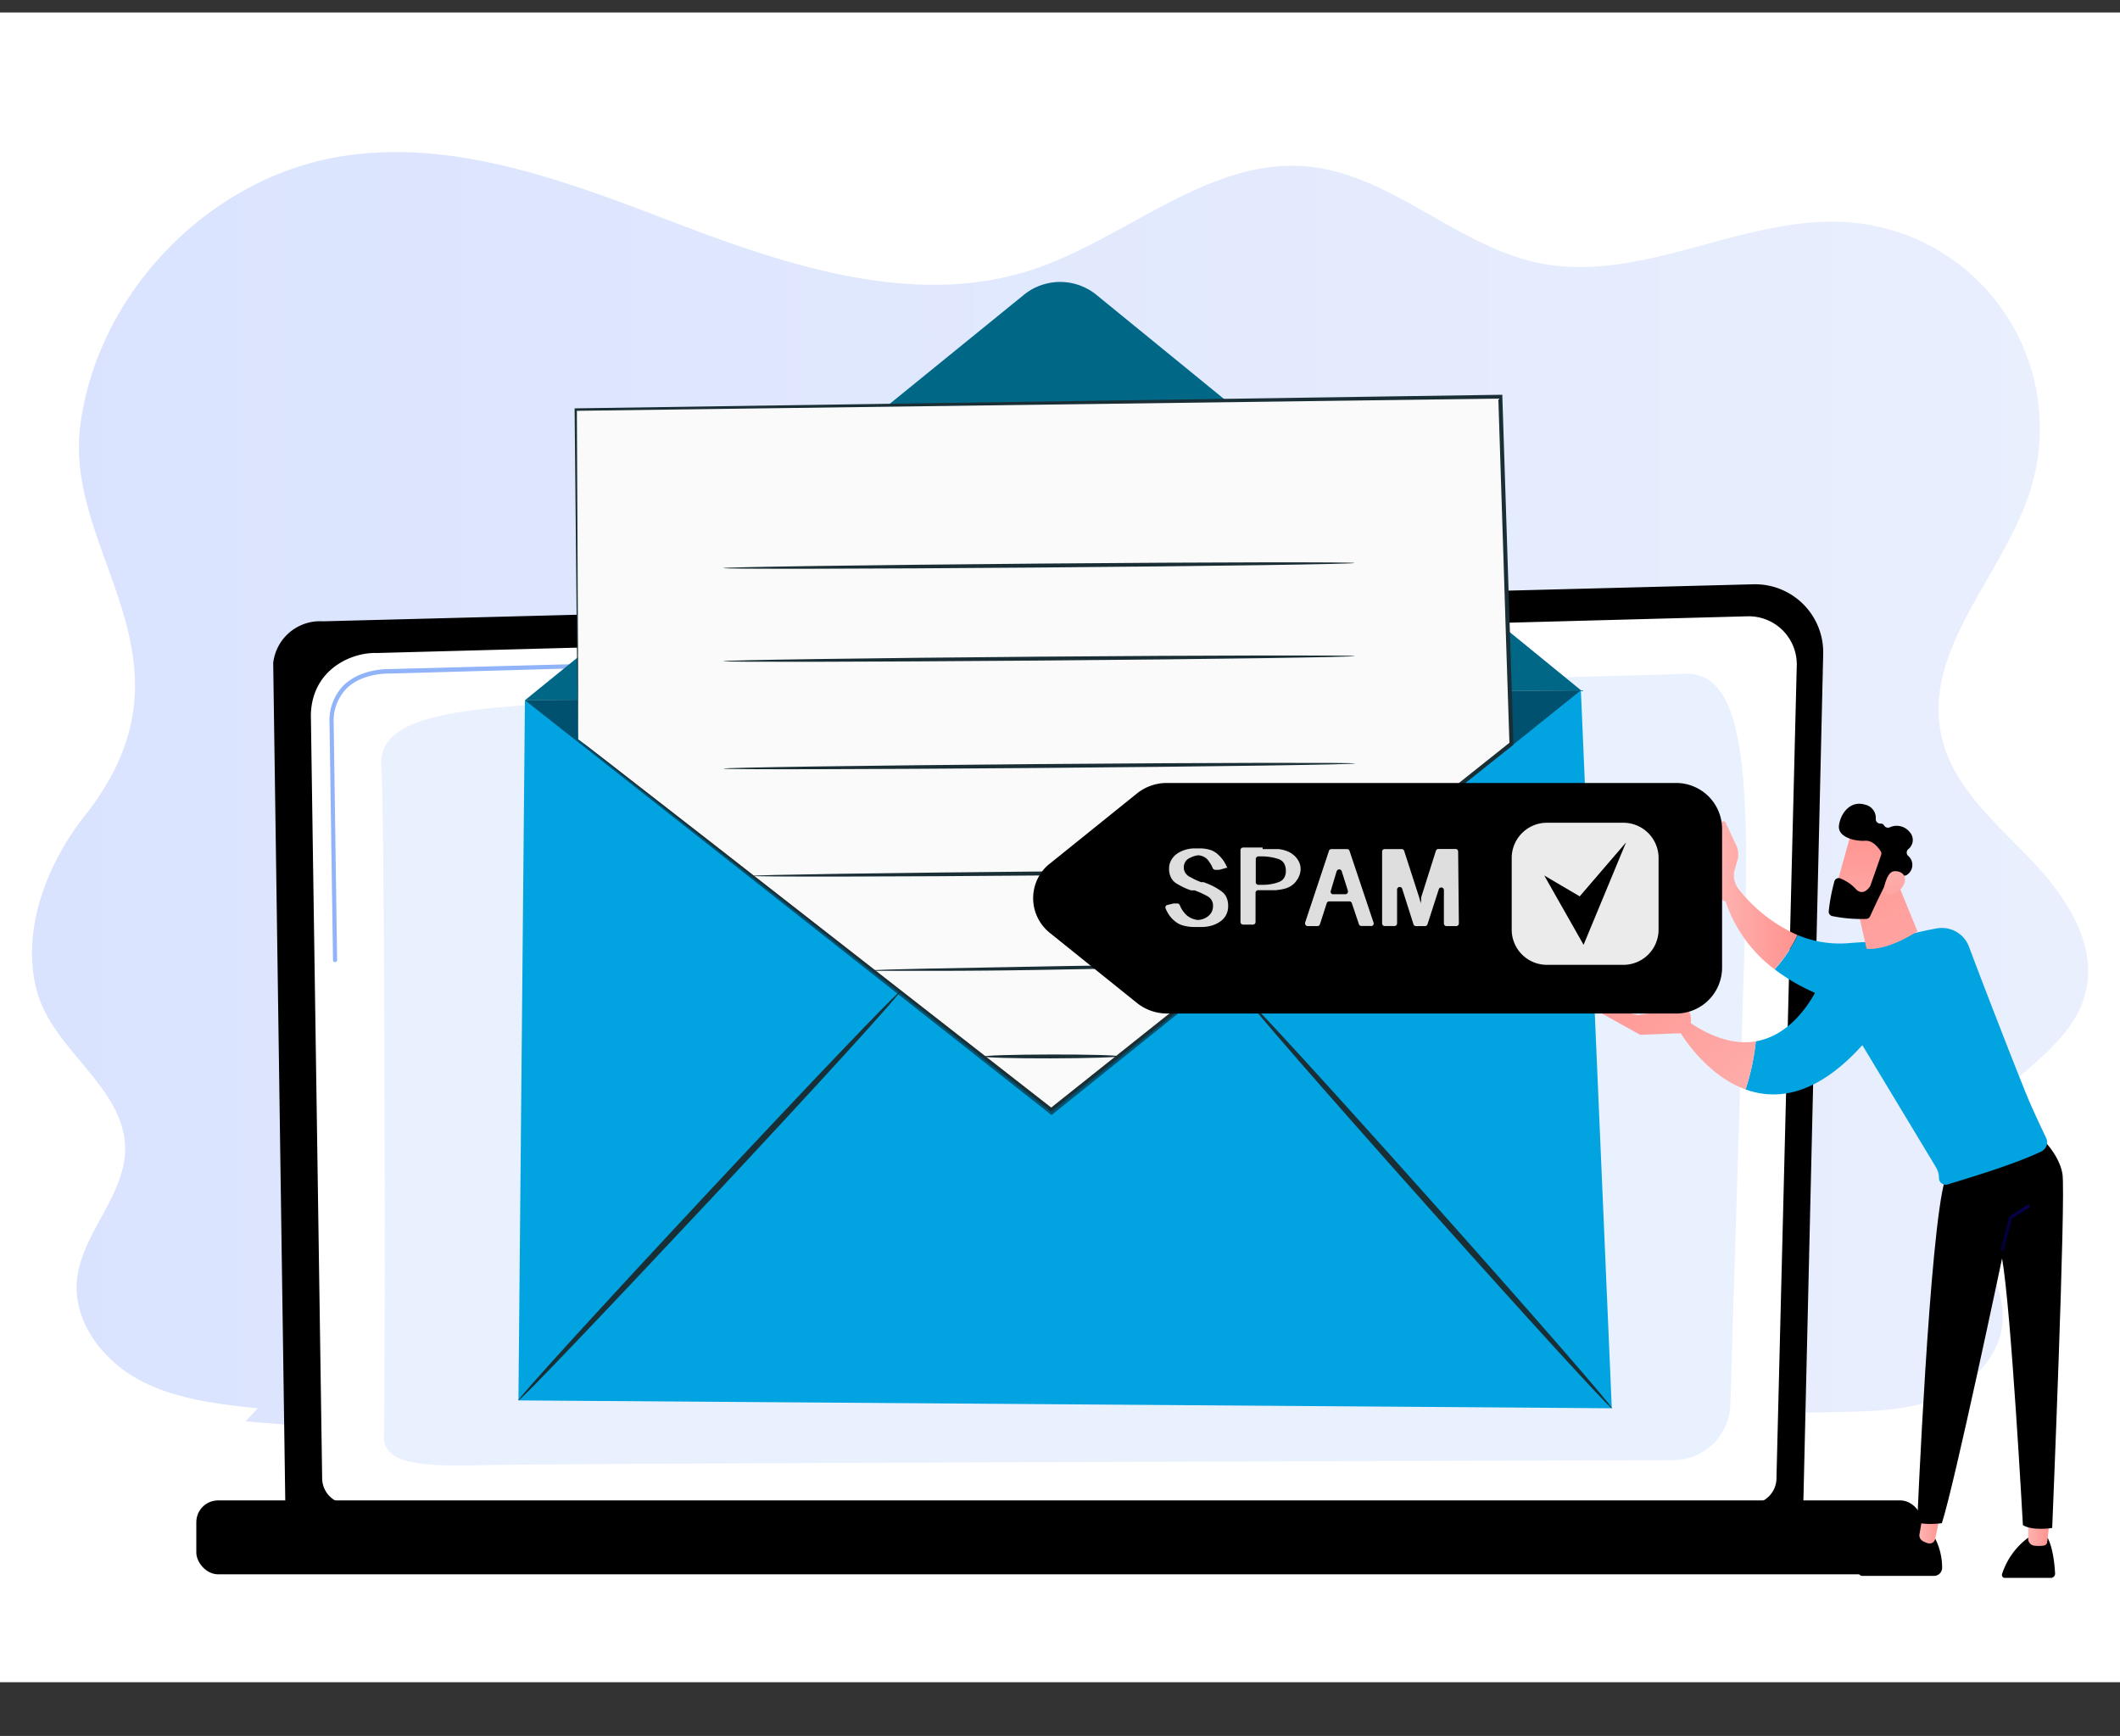
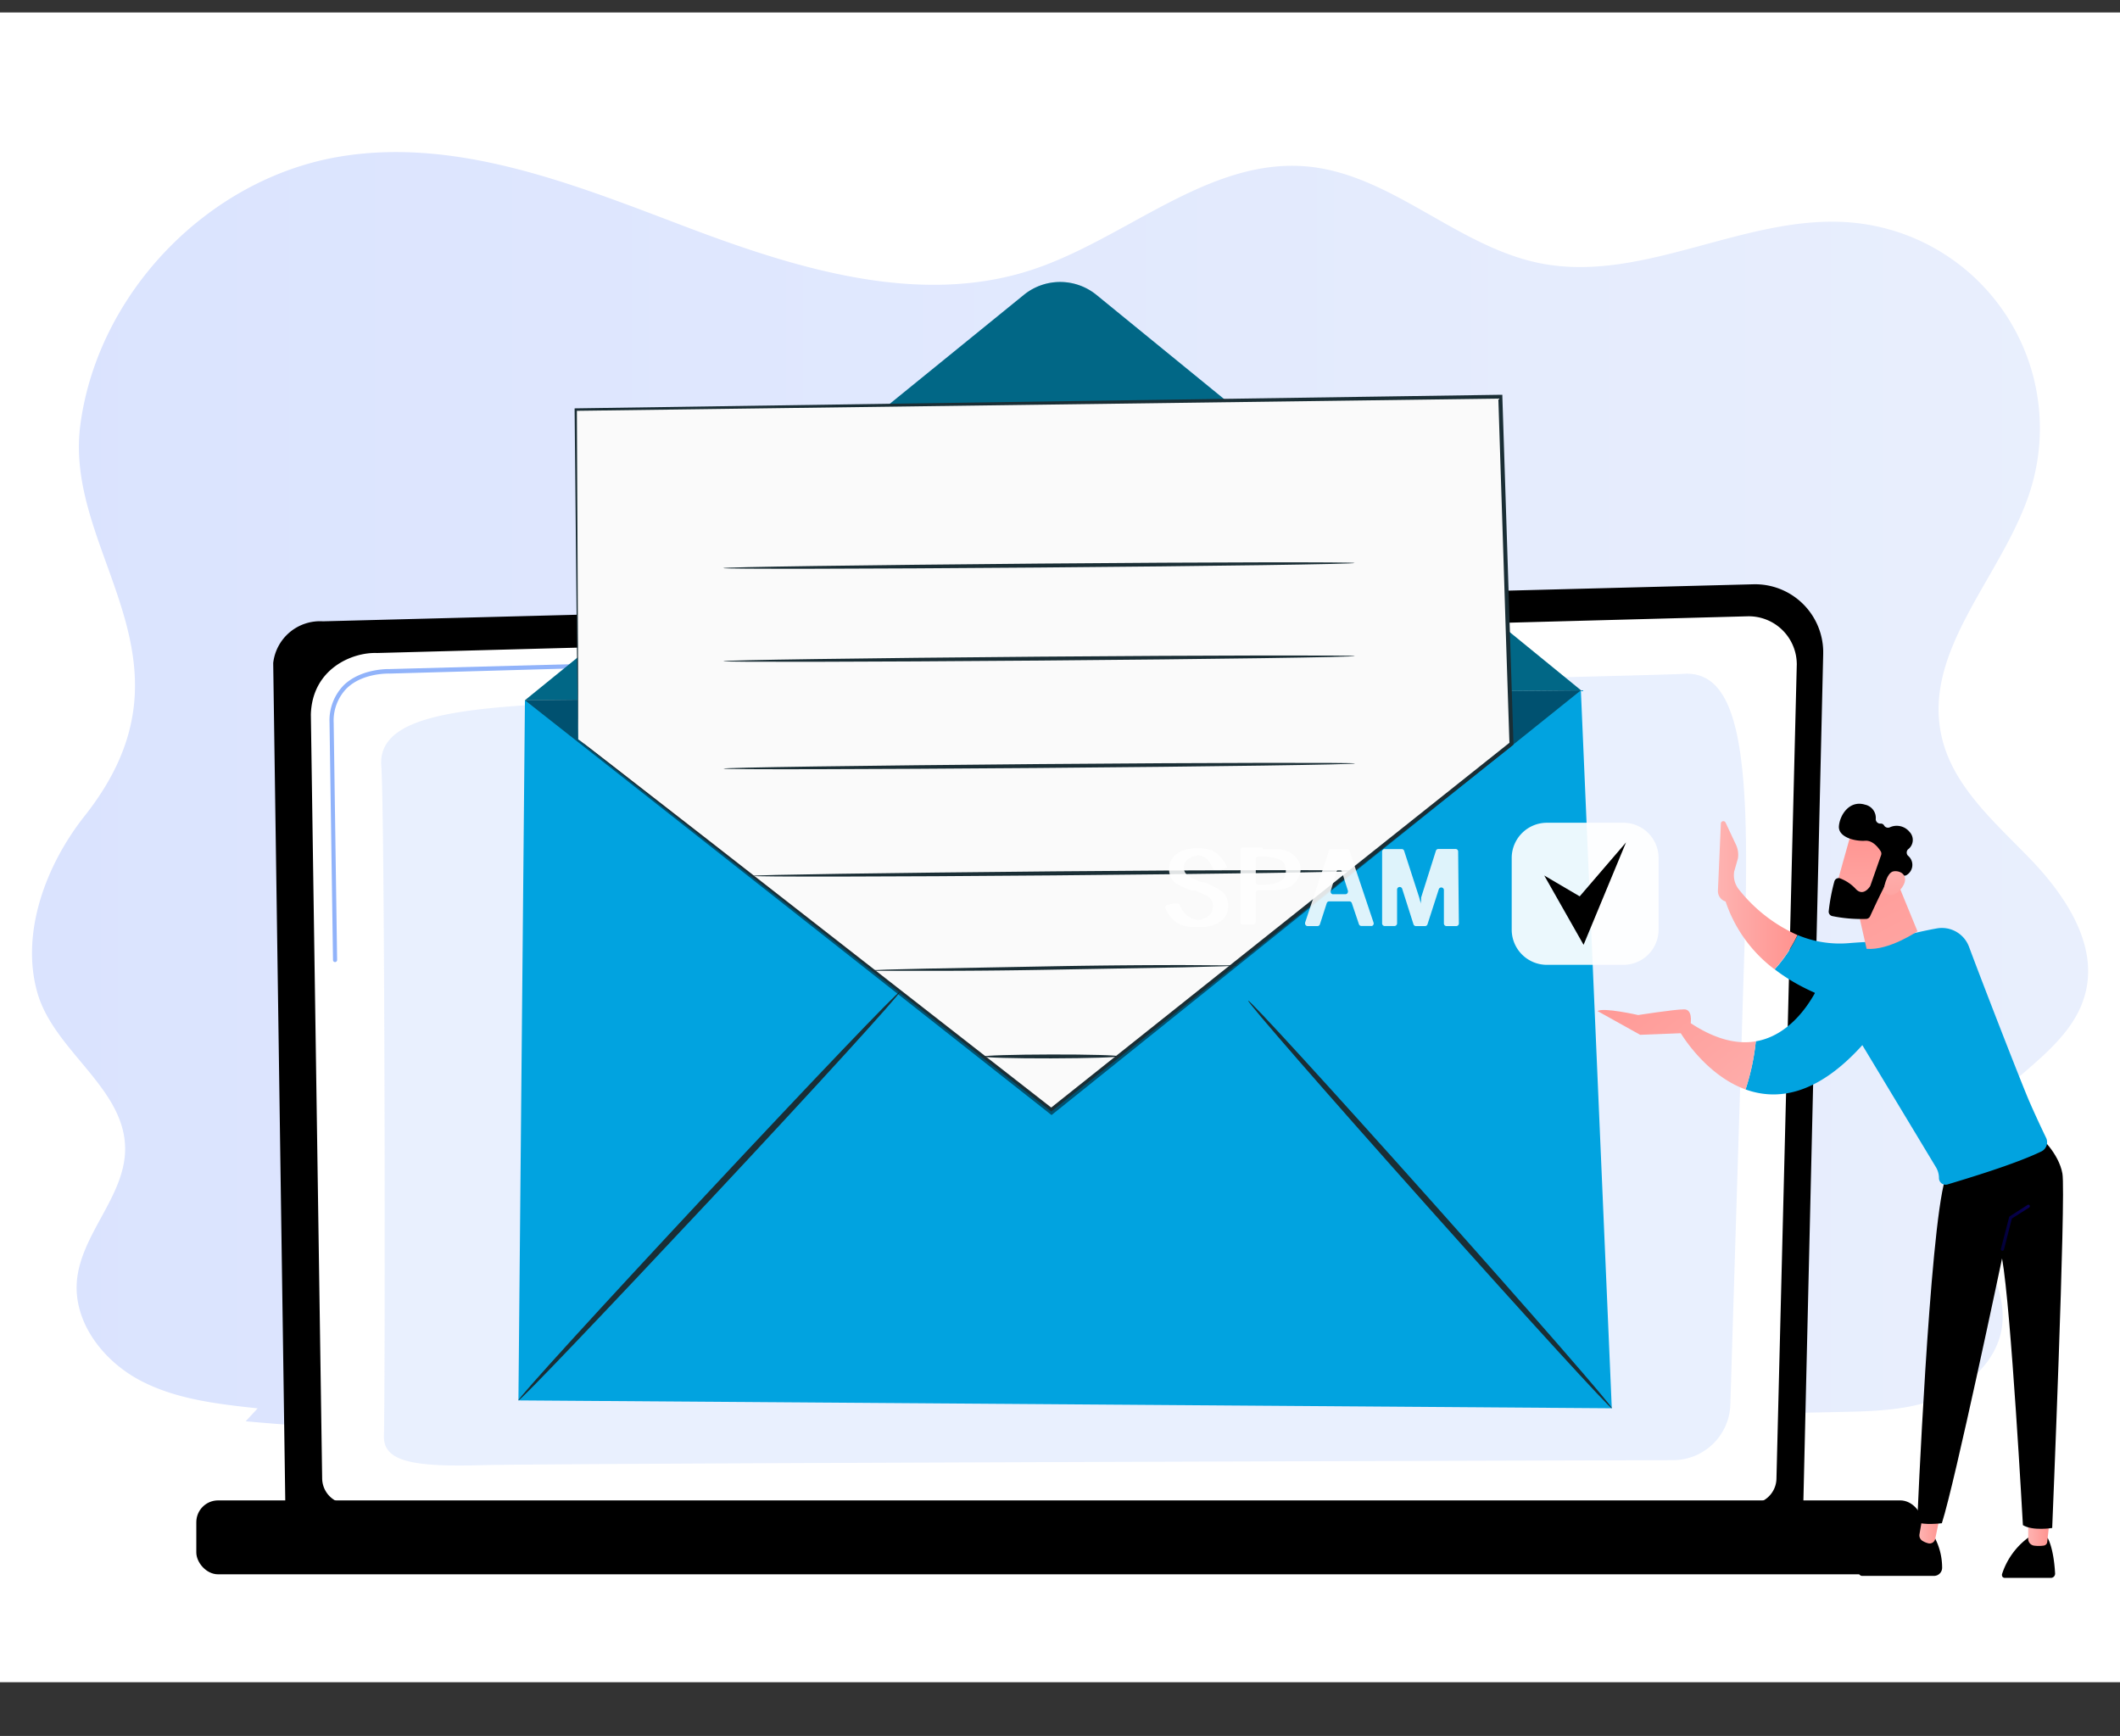
<svg xmlns="http://www.w3.org/2000/svg" xmlns:xlink="http://www.w3.org/1999/xlink" id="Layer_1" data-name="Layer 1" viewBox="0 0 469 384">
  <rect x="0" y="0" width="469" height="384" fill="#333333" stroke="none" />
  <defs>
    <style>.cls-1,.cls-20{fill:#fff;}.cls-2{fill:url(#linear-gradient);}.cls-3{fill:#91b3fa;}.cls-4{opacity:0.2;}.cls-5{fill:#01a3e0;}.cls-6{fill:#0293bf;}.cls-7{opacity:0.3;}.cls-8{fill:#1a2e35;}.cls-9{opacity:0.5;}.cls-10{fill:#fafafa;}.cls-11{fill:url(#linear-gradient-2);}.cls-12{fill:url(#linear-gradient-3);}.cls-13{fill:url(#linear-gradient-4);}.cls-14{fill:url(#linear-gradient-5);}.cls-15{fill:url(#linear-gradient-6);}.cls-16{fill:url(#linear-gradient-7);}.cls-17{fill:url(#linear-gradient-8);}.cls-18{fill:url(#linear-gradient-9);}.cls-19{fill:url(#linear-gradient-10);}.cls-20{opacity:0.92;isolation:isolate;}.cls-21{opacity:0.87;}</style>
    <linearGradient id="linear-gradient" x1="7.08" y1="209.46" x2="461.96" y2="209.46" gradientTransform="matrix(1, 0, 0, -1, 0, 385)" gradientUnits="userSpaceOnUse">
      <stop offset="0" stop-color="#dae3fe" />
      <stop offset="1" stop-color="#e9effd" />
    </linearGradient>
    <linearGradient id="linear-gradient-2" x1="4987.97" y1="46.14" x2="4992.73" y2="46.14" gradientTransform="translate(5441.4 385) rotate(180)" gradientUnits="userSpaceOnUse">
      <stop offset="0" stop-color="#ff928e" />
      <stop offset="1" stop-color="#feb3b1" />
    </linearGradient>
    <linearGradient id="linear-gradient-3" x1="5012.03" y1="48.28" x2="5016.77" y2="48.28" xlink:href="#linear-gradient-2" />
    <linearGradient id="linear-gradient-4" x1="442.67" y1="113.41" x2="449.09" y2="113.41" gradientTransform="matrix(1, 0, 0, -1, 0, 385)" gradientUnits="userSpaceOnUse">
      <stop offset="0" stop-color="#020039" />
      <stop offset="1" stop-color="#090056" />
    </linearGradient>
    <linearGradient id="linear-gradient-5" x1="5043.72" y1="186.96" x2="5061.32" y2="186.96" xlink:href="#linear-gradient-2" />
    <linearGradient id="linear-gradient-6" x1="5083.58" y1="183.13" x2="5045.55" y2="135.8" xlink:href="#linear-gradient-2" />
    <linearGradient id="linear-gradient-7" x1="5090.78" y1="177.34" x2="5052.73" y2="130.03" xlink:href="#linear-gradient-2" />
    <linearGradient id="linear-gradient-8" x1="5040.81" y1="211.72" x2="5003.98" y2="144.02" xlink:href="#linear-gradient-2" />
    <linearGradient id="linear-gradient-9" x1="3447.49" y1="-5617.71" x2="3431.21" y2="-5639.24" gradientTransform="translate(6497.65 -2414.65) rotate(-144.73)" xlink:href="#linear-gradient-2" />
    <linearGradient id="linear-gradient-10" x1="3426.49" y1="-5630.73" x2="3439.54" y2="-5617.34" gradientTransform="translate(6497.65 -2414.65) rotate(-144.73)" xlink:href="#linear-gradient-2" />
  </defs>
  <title>spamandviruses</title>
  <g id="Background">
    <rect class="cls-1" x="-54.87" y="2.76" width="554.04" height="369.36" />
  </g>
  <g id="Illustration">
    <path class="cls-2" d="M449.14,190c-7.89-8.18-17.22-16.14-19.64-27.24-4.22-19.18,13.75-35.55,19.67-54.3a45.71,45.71,0,0,0-29.88-57.31,46.36,46.36,0,0,0-9.54-1.91c-23.28-2.13-46.06,13.56-69,9-18.37-3.64-32.93-19.69-51.53-21.41-21.93-2-40.18,16.08-61.08,22.9-25,8.15-52.22-.37-76.84-9.72S100.75,30.23,74.78,34.71c-28.9,5-53.14,30.17-57,59.24-3.83,28.77,28.3,51.94.95,86.54C10.16,191.29,4.5,206.4,8.27,219.6c3.68,12.88,19.3,21,19.41,34.41.09,10.57-9.88,19-10.68,29.52-.68,9.05,5.82,17.42,13.76,21.7S48,310.57,57,311.54l-2.65,2.86c45.44,4.07,91.16,3.17,136.78,2.26l215.78-4.32c7.4-.15,15-.32,21.85-3s13.07-8.44,14.12-15.76c1.78-12.51-11.25-23.27-10-35.79,1.52-16,24.05-22.18,28.34-37.66C464.33,209.18,457,198.16,449.14,190Z" />
    <path d="M398.94,332.72a6,6,0,0,1-6,6H69.12a6,6,0,0,1-6-6L60.44,146.67a10.42,10.42,0,0,1,11-9.23l316.42-8.19a15.07,15.07,0,0,1,15.48,14.67c0,.25,0,.51,0,.76Z" />
    <path class="cls-1" d="M393,327a5.68,5.68,0,0,1-5.67,5.66H76.93A5.68,5.68,0,0,1,71.27,327l-2.5-168.94c.3-10.17,9.22-13.82,14.62-13.61l303.22-8.12a10.63,10.63,0,0,1,10.88,10.35,4.34,4.34,0,0,1,0,.51Z" />
    <path class="cls-1" d="M74.62,246.42a.46.46,0,0,1-.46-.45L74,232.21a.46.46,0,0,1,.45-.46h0a.46.46,0,0,1,.46.45l.2,13.76A.46.46,0,0,1,74.62,246.42Z" />
    <path class="cls-3" d="M74.13,212.82a.46.46,0,0,1-.46-.45l-.77-52.53a11.12,11.12,0,0,1,3.21-8.33C80,147.82,86,148,86.23,148l96.86-2.6a.44.44,0,0,1,.47.4s0,0,0,0a.47.47,0,0,1-.45.47L86.23,149c-.28,0-5.92-.19-9.48,3.22a10.2,10.2,0,0,0-2.93,7.67l.76,52.46A.47.47,0,0,1,74.13,212.82Z" />
    <g class="cls-4">
      <path class="cls-3" d="M84.94,317.71c.32-14,.21-137.57-.59-148.29s15.86-12.73,41.36-13.93,241-6,246.53-6.42c12.51-1,15,17.63,13.76,58.09-.94,30.39-2.5,80.47-3.2,103.5A12.71,12.71,0,0,1,370.11,323c-51.84.14-250.54.72-263.77,1.11C91.15,324.54,84.81,323.2,84.94,317.71Z" />
    </g>
    <rect x="43.43" y="331.9" width="381.79" height="16.35" rx="4.82" />
    <polygon class="cls-5" points="116.13 154.9 349.73 152.71 356.57 311.52 114.69 309.78 116.13 154.9" />
    <path class="cls-6" d="M116.14,154.9,226.53,65.21a12.71,12.71,0,0,1,16,0L349.75,152.7" />
    <g class="cls-7">
      <path d="M116.14,154.9,226.53,65.21a12.71,12.71,0,0,1,16,0L349.75,152.7" />
    </g>
    <path class="cls-8" d="M114.69,309.78c-.3-.28,18.36-20.74,41.66-45.69s42.45-45,42.74-44.71-18.36,20.79-41.68,45.7S115,310,114.69,309.78Z" />
    <path class="cls-8" d="M356.59,311.52c-.3.26-18.54-19.71-40.75-44.6s-40-45.3-39.7-45.56,18.55,19.7,40.77,44.6S356.87,311.24,356.59,311.52Z" />
    <g class="cls-9">
      <polyline points="349.73 152.71 232.63 246.66 116.13 154.9" />
    </g>
    <polygon class="cls-10" points="127.92 163.55 127.4 90.59 331.94 87.75 334.41 164.5 232.62 245.43 127.92 163.55" />
    <path class="cls-8" d="M127.92,163.55s.68.49,1.94,1.45l5.58,4.31,21.16,16.44,76.18,59.42h-.44l101.76-81-.17.34c-.47-14.65-1-30-1.47-45.64-.34-10.52-.67-20.92-1-31.11l.42.41L127.36,90.88l.26-.28c.12,22.94.19,41.16.25,53.67v18.07c0-.84,0-2.06-.06-3.68,0-3.26-.1-8.06-.17-14.29-.12-12.51-.29-30.77-.52-53.78v-.26h.28l204.53-3h.43v.42c.32,10.2.66,20.6,1,31.12.5,15.63,1,31,1.46,45.64v.21l-.16.14L232.78,245.71l-.21.17-.23-.17L156.21,186l-21-16.55-5.49-4.36C128.52,164.07,127.92,163.55,127.92,163.55Z" />
    <path class="cls-8" d="M299.69,124.54c0,.24-31.27.69-69.85,1s-69.87.37-69.87.13,31.26-.67,69.86-1S299.69,124.31,299.69,124.54Z" />
    <path class="cls-8" d="M299.74,145.12c0,.24-31.27.69-69.86,1s-69.88.37-69.88.14,31.27-.69,69.87-1S299.73,144.92,299.74,145.12Z" />
    <path class="cls-8" d="M299.79,168.88c0,.24-31.27.69-69.86,1s-69.88.38-69.88.14,31.27-.68,69.87-1S299.78,168.67,299.79,168.88Z" />
    <path class="cls-8" d="M299.83,192.64c0,.24-29.83.68-66.64,1s-66.66.35-66.66.11,29.83-.66,66.65-1S299.83,192.43,299.83,192.64Z" />
    <path class="cls-8" d="M273.71,213.57a3.14,3.14,0,0,1-.81.08l-2.35.1-8.64.23-28.51.51c-11.14.21-21.26.28-28.52.26h-11a3.17,3.17,0,0,1-.81-.07,2.5,2.5,0,0,1,.81-.1l2.36-.1,8.64-.21,28.5-.53c11.14-.2,21.26-.26,28.51-.26l8.66.06h2.35A2.44,2.44,0,0,1,273.71,213.57Z" />
    <path class="cls-8" d="M247.42,233.66c0,.23-6.66.44-14.89.46s-14.9-.17-14.9-.41,6.67-.43,14.9-.45S247.42,233.43,247.42,233.66Z" />
    <path d="M453,340.22s1.32,2.06,1.64,7.82a.94.94,0,0,1-.87,1H443.48a.6.6,0,0,1-.59-.61.57.57,0,0,1,0-.18,16.19,16.19,0,0,1,6.44-8.55Z" />
    <path class="cls-11" d="M453.43,336.26l-.53,4.84a.89.89,0,0,1-.8.8,7.81,7.81,0,0,1-2.16,0,1.52,1.52,0,0,1-1.25-1.49v-4.67Z" />
    <path d="M427.73,339.63a14.26,14.26,0,0,1,1.92,7.21,1.8,1.8,0,0,1-1.77,1.76H412a.75.75,0,0,1-.44-1.38c3-2.11,8.89-6.05,13.16-7.59Z" />
    <path class="cls-12" d="M429.37,334.41l-1.25,6a1.26,1.26,0,0,1-1.45,1,4.42,4.42,0,0,1-1.4-.58,1.43,1.43,0,0,1-.63-1.45l1.25-7.24Z" />
    <path d="M451.17,251.29s4.28,3.75,5.09,8.31S454,338,454,338s-4.28.71-6.48-.63c0,0-2.62-47.9-4.61-59,0,0-10.43,49.62-13.32,58.58,0,0-4.13.5-5.45-.28,0,0,2.72-64.32,6.16-75.76Z" />
    <path class="cls-13" d="M443,276.68h-.11a.36.36,0,0,1-.24-.43l1.82-7a.37.37,0,0,1,.15-.2l3.92-2.5a.35.35,0,0,1,.47.09h0a.36.36,0,0,1-.11.48l-3.82,2.43-1.75,6.86A.38.38,0,0,1,443,276.68Z" />
    <path class="cls-5" d="M408.92,208.64c18-1.5,22.74,2.24,22.74,2.24L423,224.55s-17.71-.35-30.39-10.13a31.15,31.15,0,0,0,5.08-7.58A24,24,0,0,0,408.92,208.64Z" />
    <path class="cls-14" d="M380.7,182.19a.54.54,0,0,1,.56-.54.56.56,0,0,1,.49.33l2.3,4.9a5.16,5.16,0,0,1,.41,3.05l-.81,2.85a5,5,0,0,0,1,3.93,34.37,34.37,0,0,0,13,10.13,31.15,31.15,0,0,1-5.08,7.58,31.05,31.05,0,0,1-10.82-15,2.41,2.41,0,0,1-1.7-2.4Z" />
    <path class="cls-5" d="M403,216.57c6.35-6.84,18.43-9.93,25.43-11.19a6.4,6.4,0,0,1,7.17,4.06c3.15,8.47,11.72,30.49,13.37,34.27,1.36,3.11,2.79,6.14,3.69,8a2.26,2.26,0,0,1-1.06,3h0c-5.88,2.84-16.47,6-20.77,7.3a1.47,1.47,0,0,1-1.82-1,1.52,1.52,0,0,1-.06-.42,4.64,4.64,0,0,0-.66-2.38L412,231.19c-10.14,11.25-19,12.27-25.84,9.8a51.45,51.45,0,0,0,2.27-10.64C398.5,228.62,403,216.57,403,216.57Z" />
    <path class="cls-15" d="M371.78,228.46l1.81-2.42c5.89,4,10.81,5,14.85,4.31A51.45,51.45,0,0,1,386.17,241C377.19,237.75,371.78,228.46,371.78,228.46Z" />
    <path class="cls-16" d="M373.07,228.5l-10.22.41-9.44-5.26c1.36-.85,9,.89,9,.89s8-1.26,10.17-1.26c1.8,0,1.54,2.59,1.4,3.47V227Z" />
    <path class="cls-17" d="M418.79,192.82l5.4,13.18s-6.25,4.3-11.25,3.89L410.25,198Z" />
    <path class="cls-18" d="M409.66,183.89c-.12.17-3.9,13.86-3.9,13.86l7.85,2,5.52-12.43S411.74,180.89,409.66,183.89Z" />
    <path d="M416.16,189.13l-2.38,6.78a1.41,1.41,0,0,1-.13.24c-.33.46-1.55,2-3,.61a9.12,9.12,0,0,0-3.69-2.5,1,1,0,0,0-1.15.71,42.43,42.43,0,0,0-1.25,6.6,1,1,0,0,0,.81,1.08,32,32,0,0,0,7.5.62,1,1,0,0,0,.84-.58c.75-1.63,3.05-6.59,3.9-7.88s2.77-1.17,3.58-1.1a1.07,1.07,0,0,0,.75-.24,2.62,2.62,0,0,0,.66-3.64,2.84,2.84,0,0,0-.5-.54,1,1,0,0,1,0-1.4s0,0,0,0a2.59,2.59,0,0,0,.54-3.64,2.2,2.2,0,0,0-.2-.23,3.66,3.66,0,0,0-4.39-1,1,1,0,0,1-1.25-.44.82.82,0,0,0-.83-.39,1,1,0,0,1-1-.9.41.41,0,0,1,0-.11A3,3,0,0,0,412.6,178c-3.43-1.06-5.57,2.25-5.78,4.73s3.58,3.41,5.8,3.25c1.69-.13,2.94,1.55,3.46,2.36A1,1,0,0,1,416.16,189.13Z" />
    <path class="cls-19" d="M416.63,197.25s.56-4.31,2.34-4.52,3.52,1.25,1.75,3.68C418.53,199.4,416.63,197.25,416.63,197.25Z" />
-     <path d="M232.3,191l19.24-15.49a10.54,10.54,0,0,1,6.62-2.31H370.63a10.18,10.18,0,0,1,10.34,10v31a10.18,10.18,0,0,1-10.34,10H258.18a10.68,10.68,0,0,1-6.62-2.31L232.3,206.4a9.83,9.83,0,0,1-1.62-13.81A9.55,9.55,0,0,1,232.3,191Z" />
    <path class="cls-20" d="M342.35,182H359a7.8,7.8,0,0,1,7.92,7.66v16.11a7.79,7.79,0,0,1-7.91,7.66H342.35a7.79,7.79,0,0,1-7.92-7.66h0V189.62A7.8,7.8,0,0,1,342.35,182Z" />
    <polygon points="341.63 193.67 350.33 209 359.72 186.35 349.47 198.28 341.63 193.67" />
    <g class="cls-21">
      <path class="cls-1" d="M271.55,191.91l-1.81.5h-.9a.59.59,0,0,1-.53-.34,8.39,8.39,0,0,0-.42-.85,10.23,10.23,0,0,0-.75-1.07,2.92,2.92,0,0,0-.87-.65,3.53,3.53,0,0,0-1.1-.3H265a6.15,6.15,0,0,0-1,.24,7.52,7.52,0,0,0-1,.46,2.14,2.14,0,0,0-.83.83,2.27,2.27,0,0,0-.28,1.14,2.18,2.18,0,0,0,.29,1.14,2.5,2.5,0,0,0,.85.86l1.25.66c.46.21.94.43,1.44.61h.53l.29.1.25.1a16.46,16.46,0,0,1,1.77.79,15.72,15.72,0,0,1,1.61,1,3.35,3.35,0,0,1,1.15,1.35,4.54,4.54,0,0,1,.38,1.92,4.19,4.19,0,0,1-.46,2,3.94,3.94,0,0,1-1.32,1.46,6.38,6.38,0,0,1-1.94.91,8.25,8.25,0,0,1-2.26.29h-1.25a9.73,9.73,0,0,1-2.58-.29,4.88,4.88,0,0,1-1.91-.94,6.47,6.47,0,0,1-1.4-1.51,8,8,0,0,1-.73-1.39.58.58,0,0,1,.34-.74l.07,0,1.35-.33h.85a.56.56,0,0,1,.54.38,6.5,6.5,0,0,0,.54,1.05,6.25,6.25,0,0,0,1,1.18,4.42,4.42,0,0,0,1.14.7,4.28,4.28,0,0,0,1.31.33.17.17,0,0,0,.14,0,4.1,4.1,0,0,0,1.14-.26,3.5,3.5,0,0,0,1-.57,2.77,2.77,0,0,0,1.08-2.26,2.31,2.31,0,0,0-1.25-2.17c-.42-.24-.87-.46-1.34-.68s-1-.41-1.48-.6h-.75a12.34,12.34,0,0,1-1.77-.71c-.55-.28-1.09-.56-1.61-.89A3.24,3.24,0,0,1,259,194a4.2,4.2,0,0,1-.37-1.85,3.7,3.7,0,0,1,.44-1.81,4.22,4.22,0,0,1,1.25-1.44,6.49,6.49,0,0,1,1.87-.91,7,7,0,0,1,2.13-.32h1.25a7.85,7.85,0,0,1,2.21.35,4.42,4.42,0,0,1,1.67,1,8.05,8.05,0,0,1,1.25,1.42,9.77,9.77,0,0,1,.86,1.67Z" />
      <path class="cls-1" d="M279.33,187.83h3.59a8.77,8.77,0,0,1,1,.19,5.89,5.89,0,0,1,.95.32A4.4,4.4,0,0,1,286,189a4.18,4.18,0,0,1,.92.91,4.81,4.81,0,0,1,.61,1.11,3.88,3.88,0,0,1,.2,1.17,4,4,0,0,1-.24,1.37,4.86,4.86,0,0,1-.67,1.25,4.19,4.19,0,0,1-1.07,1.07,4.63,4.63,0,0,1-1.42.67l-.68.17-.71.11-.7.09h-3.88a.57.57,0,0,0-.6.55v6.49a.58.58,0,0,1-.57.57H275a.58.58,0,0,1-.57-.57V188.05a.58.58,0,0,1,.57-.57h4.32Zm-1.53,7.31a.59.59,0,0,0,.59.59h1.25a10.07,10.07,0,0,0,1.73-.19,7.55,7.55,0,0,0,1.59-.45,2.16,2.16,0,0,0,1.12-.9,2.8,2.8,0,0,0,.38-1.52,3.28,3.28,0,0,0-.39-1.68,2.24,2.24,0,0,0-1.18-.94,10.27,10.27,0,0,0-1.63-.42,12.62,12.62,0,0,0-1.83-.19h-1a.6.6,0,0,0-.62.56v5.14Z" />
      <path class="cls-1" d="M303.87,204.1a.58.58,0,0,1-.36.73.63.63,0,0,1-.19,0h-2.15a.57.57,0,0,1-.54-.39l-1.57-4.66a.58.58,0,0,0-.55-.39h-4.45a.58.58,0,0,0-.55.4L292,204.46a.57.57,0,0,1-.55.4h-2.16a.57.57,0,0,1-.57-.58.57.57,0,0,1,0-.18L294,188.22a.55.55,0,0,1,.55-.39H298a.55.55,0,0,1,.55.39Zm-8.17-11.37-1.31,4.37a.57.57,0,0,0,.42.71.32.32,0,0,0,.14,0h2.68a.57.57,0,0,0,.57-.57,1.1,1.1,0,0,0,0-.18l-1.38-4.35a.58.58,0,0,0-1.1,0Z" />
      <path class="cls-1" d="M322.74,204.29a.58.58,0,0,1-.58.57H320a.58.58,0,0,1-.57-.57h0V196.9a.58.58,0,0,0-1.13-.19l-2.5,7.75a.58.58,0,0,1-.55.4h-2a.57.57,0,0,1-.55-.4l-2.5-7.86a.58.58,0,0,0-1.13.17v7.5a.6.6,0,0,1-.59.58h-2.15a.59.59,0,0,1-.57-.58V188.39a.56.56,0,0,1,.57-.57h3.75a.56.56,0,0,1,.55.38l3.29,10.18c.09.28.15.54.22.78l.18.74v-.32a.17.17,0,0,0,0-.1,1.55,1.55,0,0,0,.07-.23V199a1,1,0,0,1,0-.24v-.22l3.27-10.34a.57.57,0,0,1,.55-.4H322a.56.56,0,0,1,.58.55v0Z" />
    </g>
  </g>
</svg>